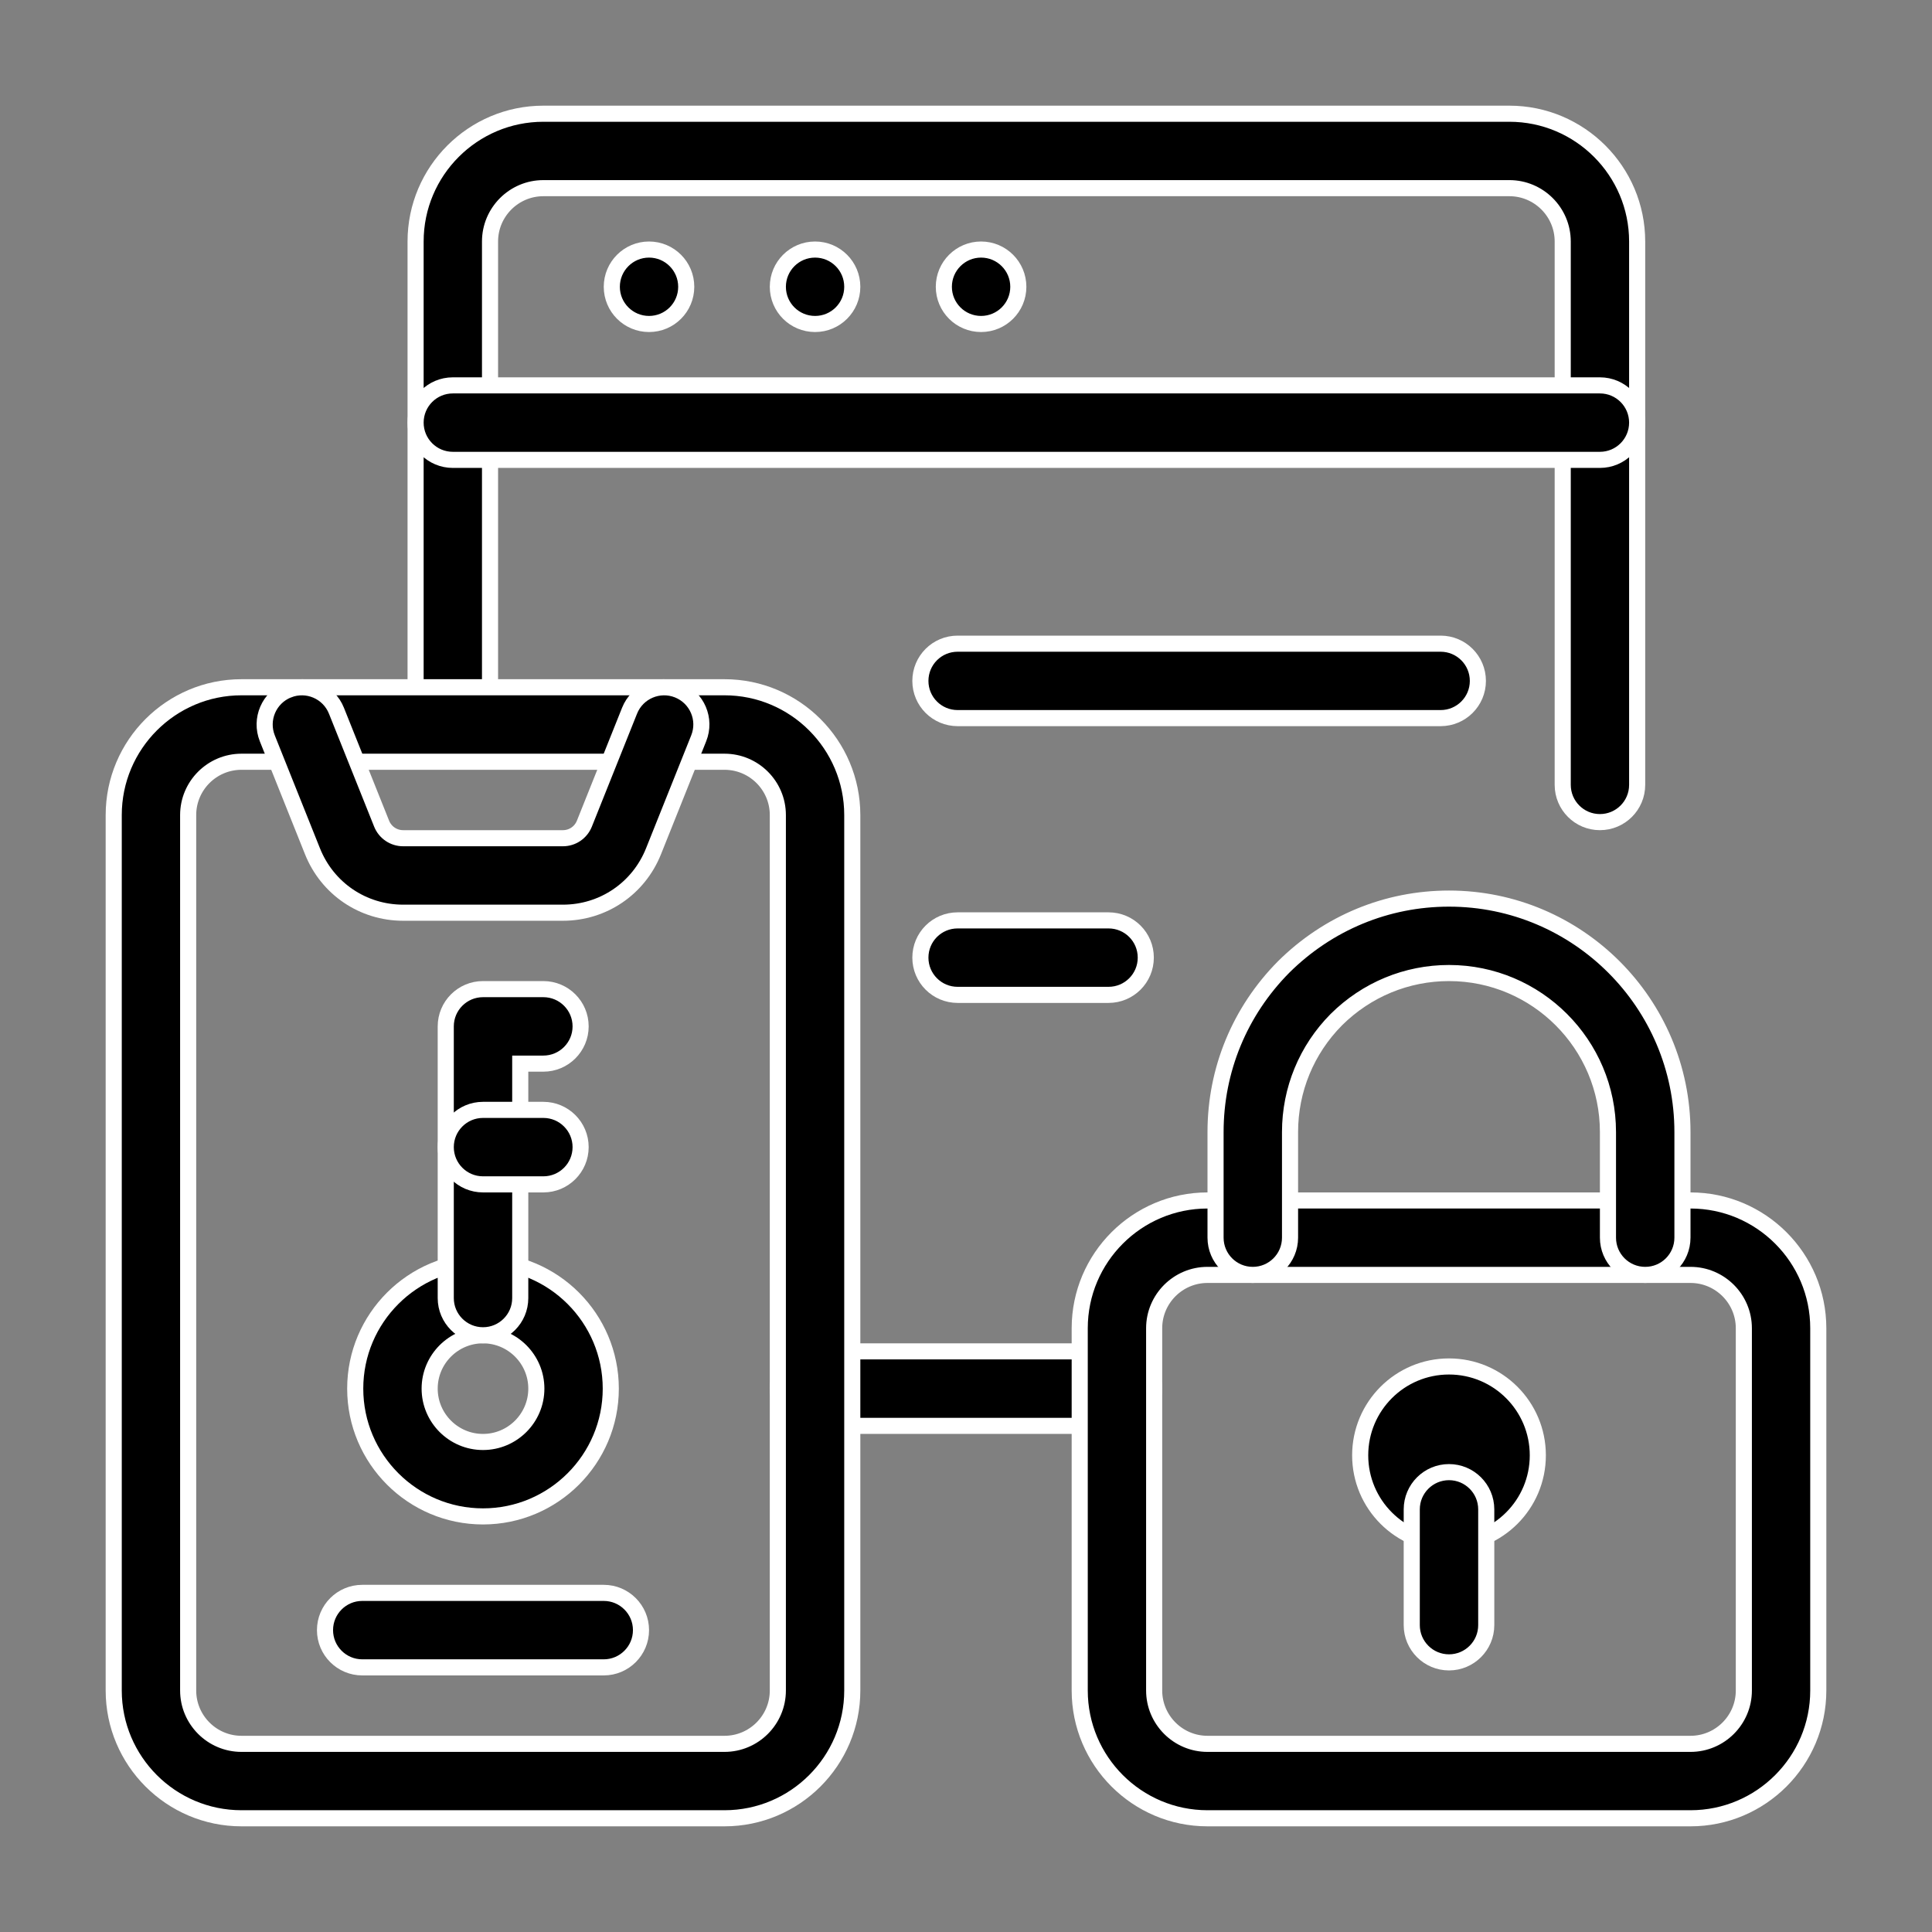
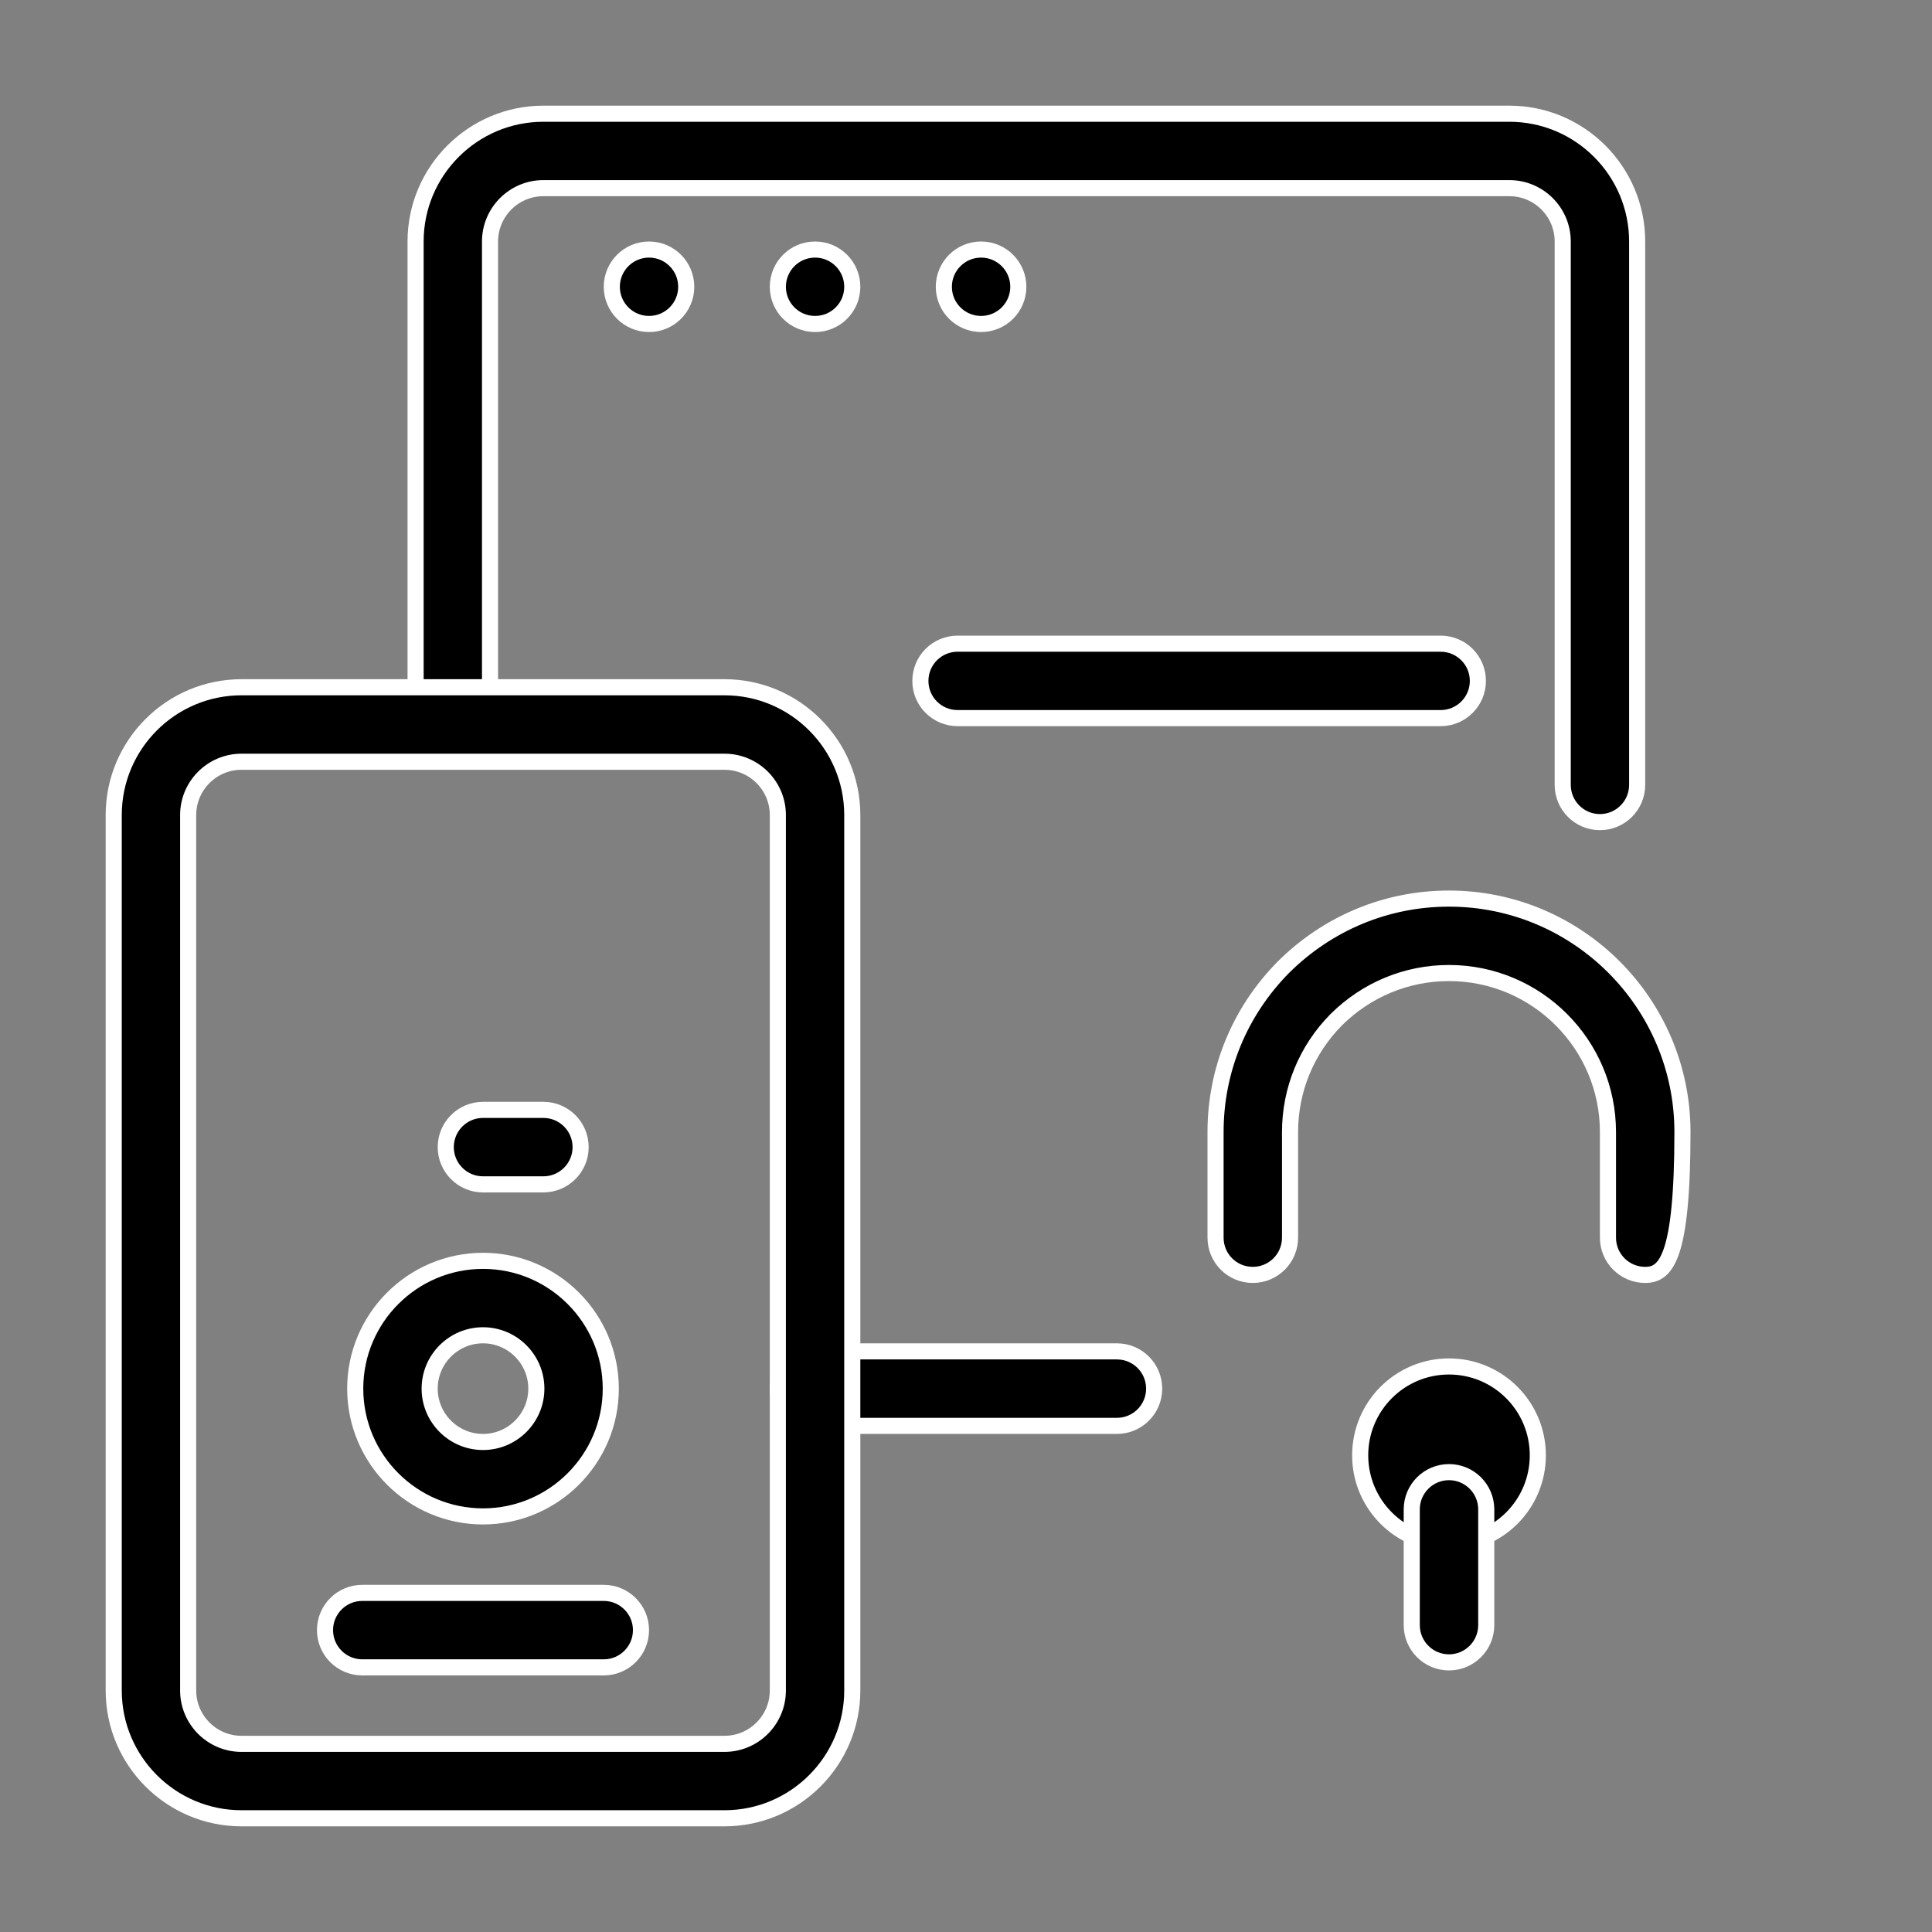
<svg xmlns="http://www.w3.org/2000/svg" width="36" height="36" viewBox="0 0 36 36" fill="none">
  <rect x="0" y="0" width="36" height="36" fill="#808080" stroke="none" />
  <path d="M29.812 15.319C29.429 15.319 29.119 15.008 29.119 14.625V4.5C29.119 3.952 28.673 3.506 28.125 3.506H10.125C9.577 3.506 9.131 3.952 9.131 4.5V13.499C9.131 13.883 8.821 14.193 8.438 14.193C8.054 14.193 7.744 13.883 7.744 13.499V4.5C7.744 3.187 8.812 2.119 10.125 2.119H28.125C29.438 2.119 30.506 3.187 30.506 4.5V14.625C30.506 15.008 30.196 15.319 29.812 15.319Z" fill="black" stroke="white" stroke-width="0.3" />
  <path d="M20.812 26.569H15.188C14.804 26.569 14.494 26.258 14.494 25.875C14.494 25.492 14.804 25.181 15.188 25.181H20.812C21.196 25.181 21.506 25.492 21.506 25.875C21.506 26.258 21.196 26.569 20.812 26.569Z" fill="black" stroke="white" stroke-width="0.3" />
  <path d="M13.5 33.881H4.5C3.187 33.881 2.119 32.813 2.119 31.5V15.188C2.119 13.874 3.187 12.806 4.5 12.806H13.5C14.813 12.806 15.881 13.874 15.881 15.188V31.5C15.881 32.813 14.813 33.881 13.5 33.881ZM4.5 14.194C3.952 14.194 3.506 14.639 3.506 15.188V31.5C3.506 32.048 3.952 32.494 4.5 32.494H13.5C14.048 32.494 14.494 32.048 14.494 31.5V15.188C14.494 14.639 14.048 14.194 13.5 14.194H4.5Z" fill="black" stroke="white" stroke-width="0.3" />
  <path d="M11.25 31.069H6.75C6.367 31.069 6.056 30.758 6.056 30.375C6.056 29.992 6.367 29.681 6.75 29.681H11.25C11.633 29.681 11.944 29.992 11.944 30.375C11.944 30.758 11.633 31.069 11.25 31.069Z" fill="black" stroke="white" stroke-width="0.3" />
-   <path d="M5.367 12.856L5.368 12.856C5.723 12.714 6.127 12.887 6.269 13.243L6.269 13.243L7.111 15.348L7.111 15.348C7.177 15.512 7.335 15.619 7.512 15.619H10.489C10.666 15.619 10.823 15.512 10.889 15.348L10.889 15.348L11.731 13.243L11.731 13.243C11.873 12.887 12.277 12.714 12.633 12.856L12.633 12.856C12.989 12.999 13.162 13.402 13.019 13.758L12.177 15.863C11.899 16.558 11.237 17.007 10.489 17.007H7.512C6.763 17.007 6.101 16.558 5.823 15.863C5.823 15.863 5.823 15.863 5.823 15.863L4.981 13.758C4.839 13.402 5.012 12.999 5.367 12.856Z" fill="black" stroke="white" stroke-width="0.3" />
  <path d="M9 28.256C7.687 28.256 6.619 27.188 6.619 25.875C6.619 24.562 7.687 23.494 9 23.494C10.313 23.494 11.381 24.562 11.381 25.875C11.381 27.188 10.313 28.256 9 28.256ZM9 24.881C8.452 24.881 8.006 25.327 8.006 25.875C8.006 26.423 8.452 26.869 9 26.869C9.548 26.869 9.994 26.423 9.994 25.875C9.994 25.327 9.548 24.881 9 24.881Z" fill="black" stroke="white" stroke-width="0.3" />
-   <path d="M9.844 19.819H9.694V19.969V24.188C9.694 24.571 9.383 24.881 9 24.881C8.617 24.881 8.306 24.571 8.306 24.188V19.125C8.306 18.742 8.617 18.431 9 18.431H10.125C10.508 18.431 10.819 18.742 10.819 19.125C10.819 19.508 10.508 19.819 10.125 19.819H9.844Z" fill="black" stroke="white" stroke-width="0.3" />
  <path d="M10.125 22.069H9C8.617 22.069 8.306 21.758 8.306 21.375C8.306 20.992 8.617 20.681 9 20.681H10.125C10.508 20.681 10.819 20.992 10.819 21.375C10.819 21.758 10.508 22.069 10.125 22.069Z" fill="black" stroke="white" stroke-width="0.3" />
-   <path d="M29.812 8.569H8.438C8.054 8.569 7.744 8.258 7.744 7.875C7.744 7.492 8.054 7.181 8.438 7.181H29.812C30.196 7.181 30.506 7.492 30.506 7.875C30.506 8.258 30.196 8.569 29.812 8.569Z" fill="black" stroke="white" stroke-width="0.3" />
-   <path d="M20.656 18.538H17.844C17.46 18.538 17.15 18.227 17.15 17.844C17.15 17.46 17.46 17.15 17.844 17.15H20.656C21.04 17.15 21.35 17.46 21.35 17.844C21.35 18.227 21.04 18.538 20.656 18.538Z" fill="black" stroke="white" stroke-width="0.3" />
  <path d="M26.844 13.381H17.844C17.46 13.381 17.15 13.071 17.15 12.688C17.15 12.304 17.46 11.994 17.844 11.994H26.844C27.227 11.994 27.538 12.304 27.538 12.688C27.538 13.071 27.227 13.381 26.844 13.381Z" fill="black" stroke="white" stroke-width="0.3" />
  <path d="M18.975 5.344C18.975 5.727 18.664 6.037 18.281 6.037C17.898 6.037 17.587 5.727 17.587 5.344C17.587 4.961 17.898 4.65 18.281 4.65C18.664 4.65 18.975 4.961 18.975 5.344Z" fill="black" stroke="white" stroke-width="0.3" />
  <path d="M15.881 5.344C15.881 5.727 15.571 6.037 15.188 6.037C14.804 6.037 14.494 5.727 14.494 5.344C14.494 4.961 14.804 4.65 15.188 4.65C15.571 4.65 15.881 4.961 15.881 5.344Z" fill="black" stroke="white" stroke-width="0.3" />
  <path d="M12.787 5.344C12.787 5.727 12.477 6.037 12.094 6.037C11.711 6.037 11.4 5.727 11.4 5.344C11.4 4.961 11.711 4.65 12.094 4.65C12.477 4.65 12.787 4.961 12.787 5.344Z" fill="black" stroke="white" stroke-width="0.3" />
-   <path d="M31.5 33.881H22.5C21.187 33.881 20.119 32.813 20.119 31.5V24.75C20.119 23.437 21.187 22.369 22.5 22.369H31.5C32.813 22.369 33.881 23.437 33.881 24.75V31.5C33.881 32.813 32.813 33.881 31.5 33.881ZM22.5 23.756C21.952 23.756 21.506 24.202 21.506 24.75V31.5C21.506 32.048 21.952 32.494 22.5 32.494H31.5C32.048 32.494 32.494 32.048 32.494 31.5V24.75C32.494 24.202 32.048 23.756 31.5 23.756H22.5Z" fill="black" stroke="white" stroke-width="0.3" />
-   <path d="M24.901 18.999L24.901 18.999L24.9 19C24.346 19.559 24.038 20.305 24.038 21.094V23.062C24.038 23.446 23.727 23.756 23.344 23.756C22.96 23.756 22.65 23.446 22.65 23.062V21.094C22.65 19.936 23.1 18.845 23.919 18.018C24.751 17.194 25.843 16.744 27 16.744C29.398 16.744 31.35 18.695 31.35 21.094V23.062C31.35 23.446 31.04 23.756 30.656 23.756C30.273 23.756 29.962 23.446 29.962 23.062V21.094C29.962 19.46 28.634 18.131 27 18.131C26.211 18.131 25.465 18.44 24.901 18.999Z" fill="black" stroke="white" stroke-width="0.3" />
+   <path d="M24.901 18.999L24.901 18.999L24.9 19C24.346 19.559 24.038 20.305 24.038 21.094V23.062C24.038 23.446 23.727 23.756 23.344 23.756C22.96 23.756 22.65 23.446 22.65 23.062V21.094C22.65 19.936 23.1 18.845 23.919 18.018C24.751 17.194 25.843 16.744 27 16.744C29.398 16.744 31.35 18.695 31.35 21.094C31.35 23.446 31.04 23.756 30.656 23.756C30.273 23.756 29.962 23.446 29.962 23.062V21.094C29.962 19.46 28.634 18.131 27 18.131C26.211 18.131 25.465 18.44 24.901 18.999Z" fill="black" stroke="white" stroke-width="0.3" />
  <path d="M28.655 27.118C28.655 28.032 27.914 28.773 27 28.773C26.086 28.773 25.345 28.032 25.345 27.118C25.345 26.203 26.086 25.462 27 25.462C27.914 25.462 28.655 26.203 28.655 27.118Z" fill="black" stroke="white" stroke-width="0.3" />
  <path d="M27 30.976C26.617 30.976 26.306 30.665 26.306 30.282V28.125C26.306 27.742 26.617 27.431 27 27.431C27.383 27.431 27.694 27.742 27.694 28.125V30.282C27.694 30.665 27.383 30.976 27 30.976Z" fill="black" stroke="white" stroke-width="0.3" />
</svg>